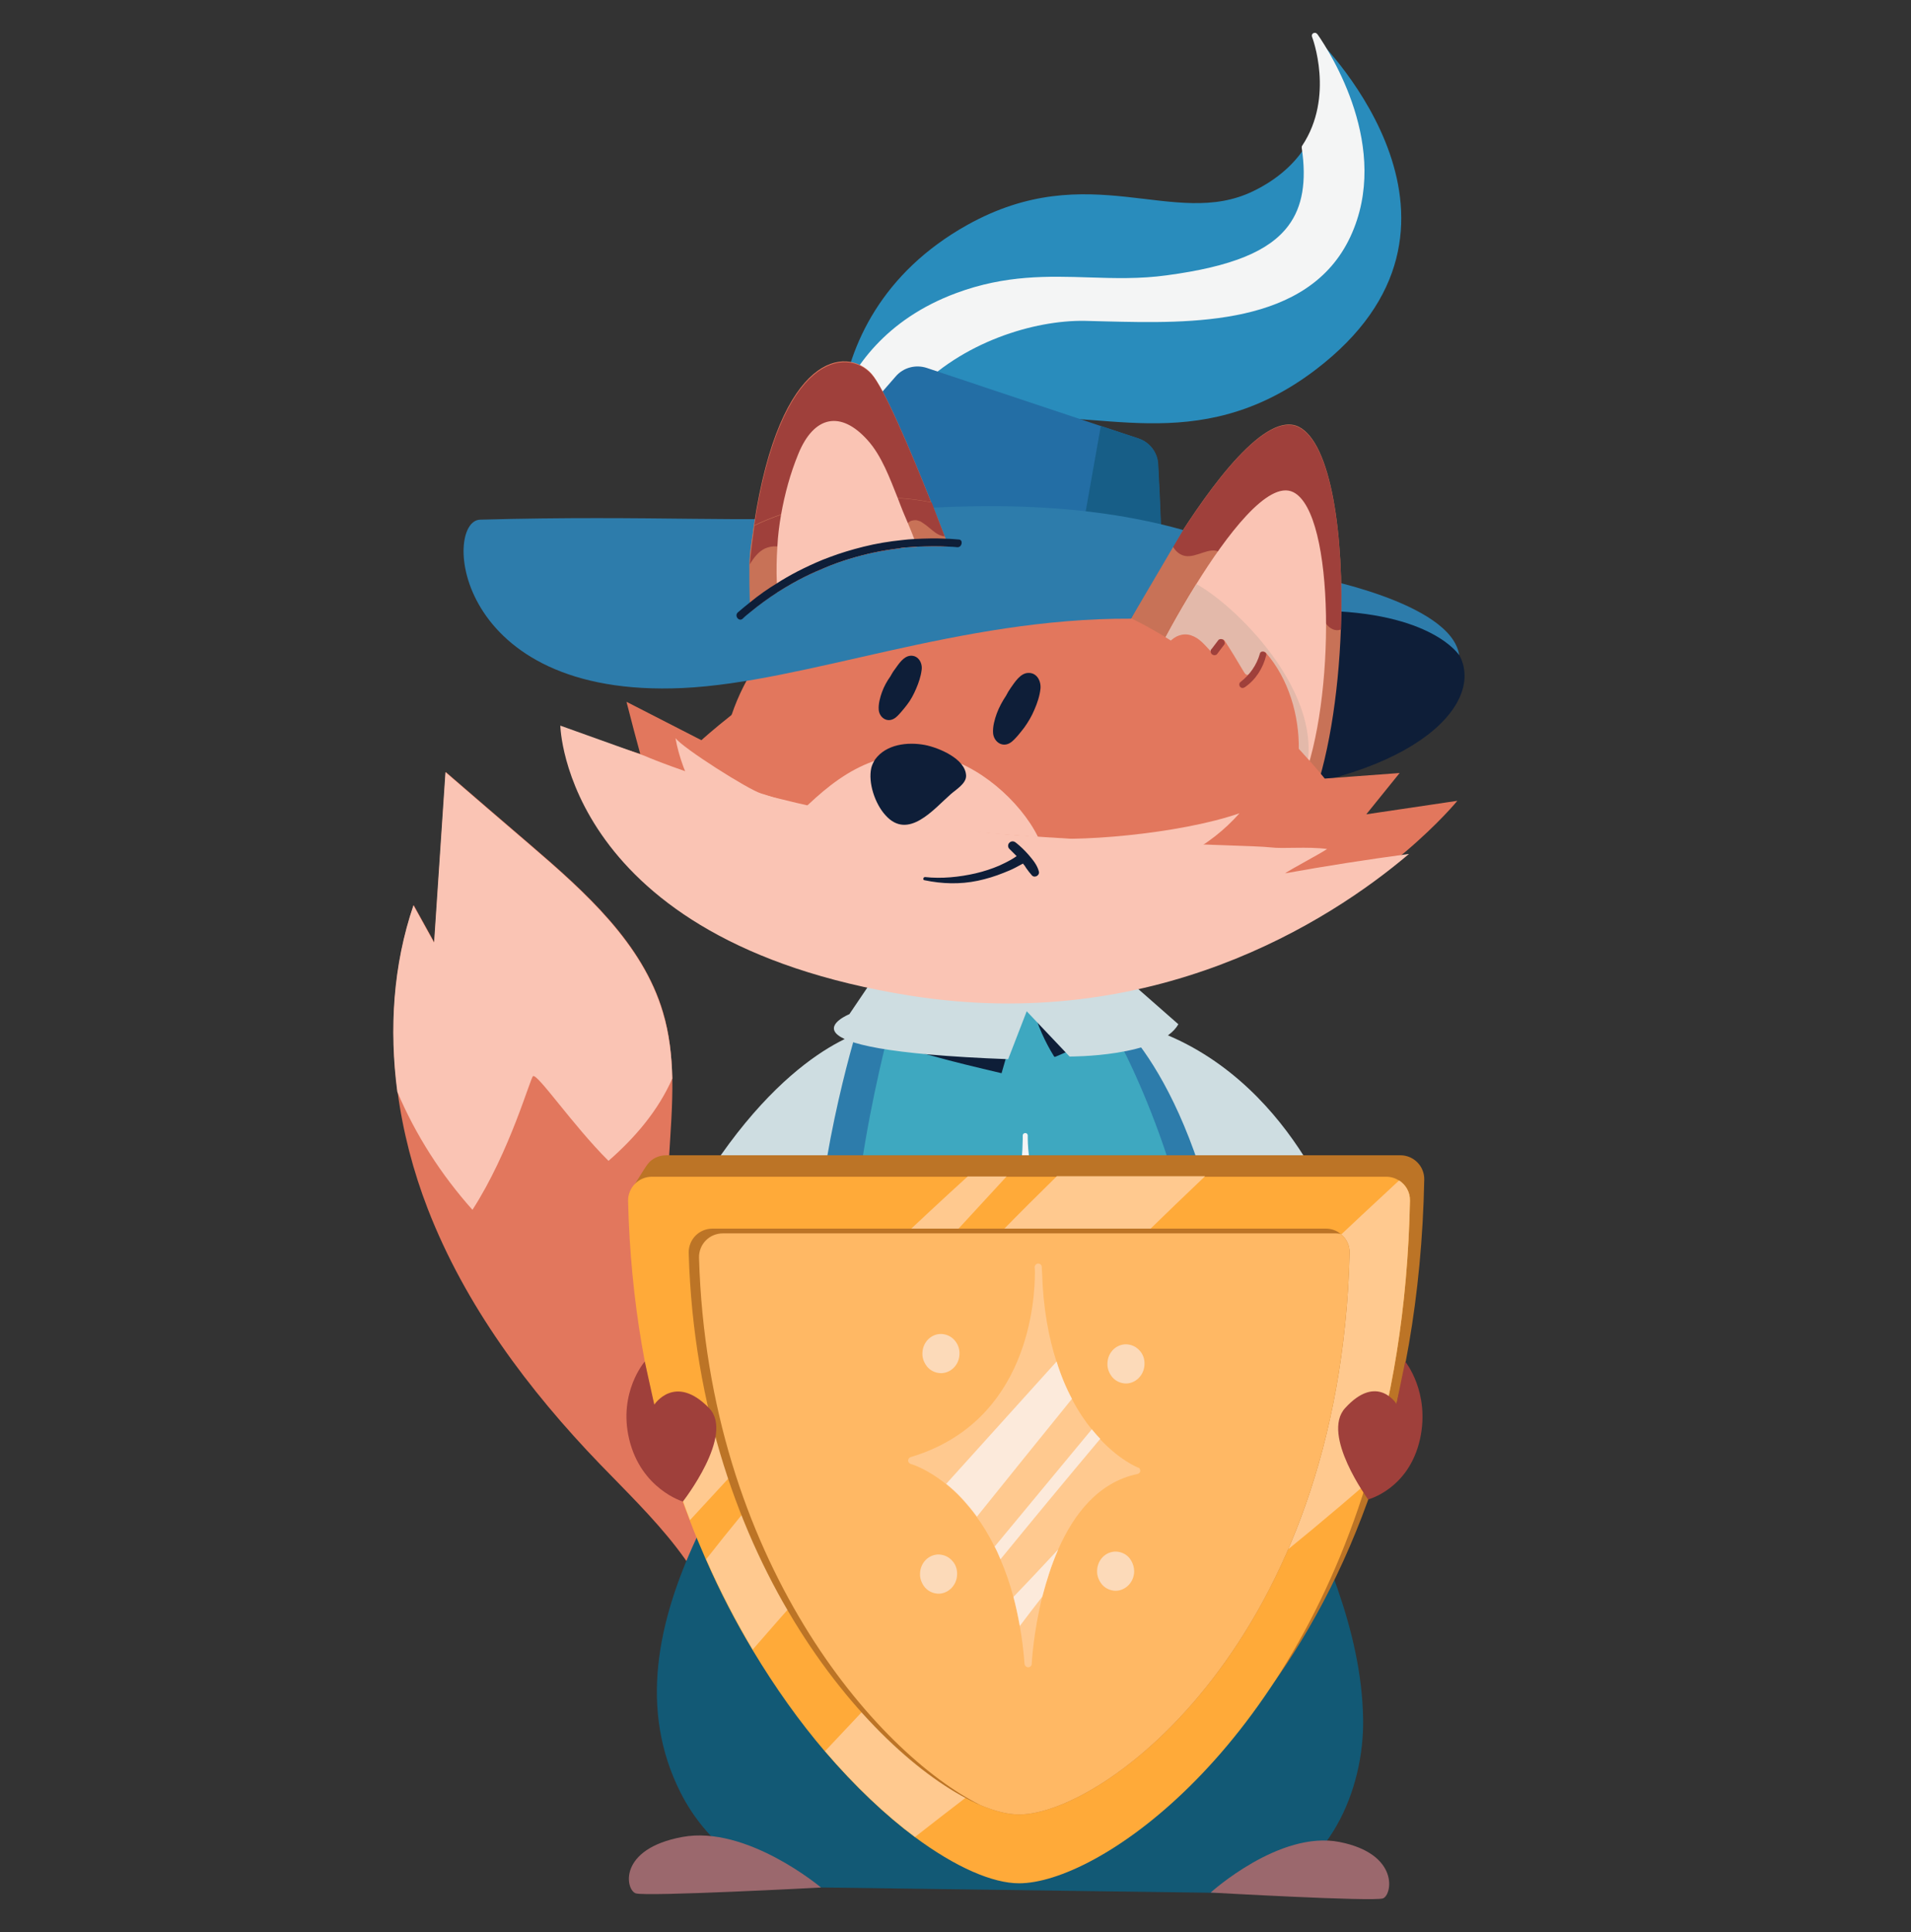
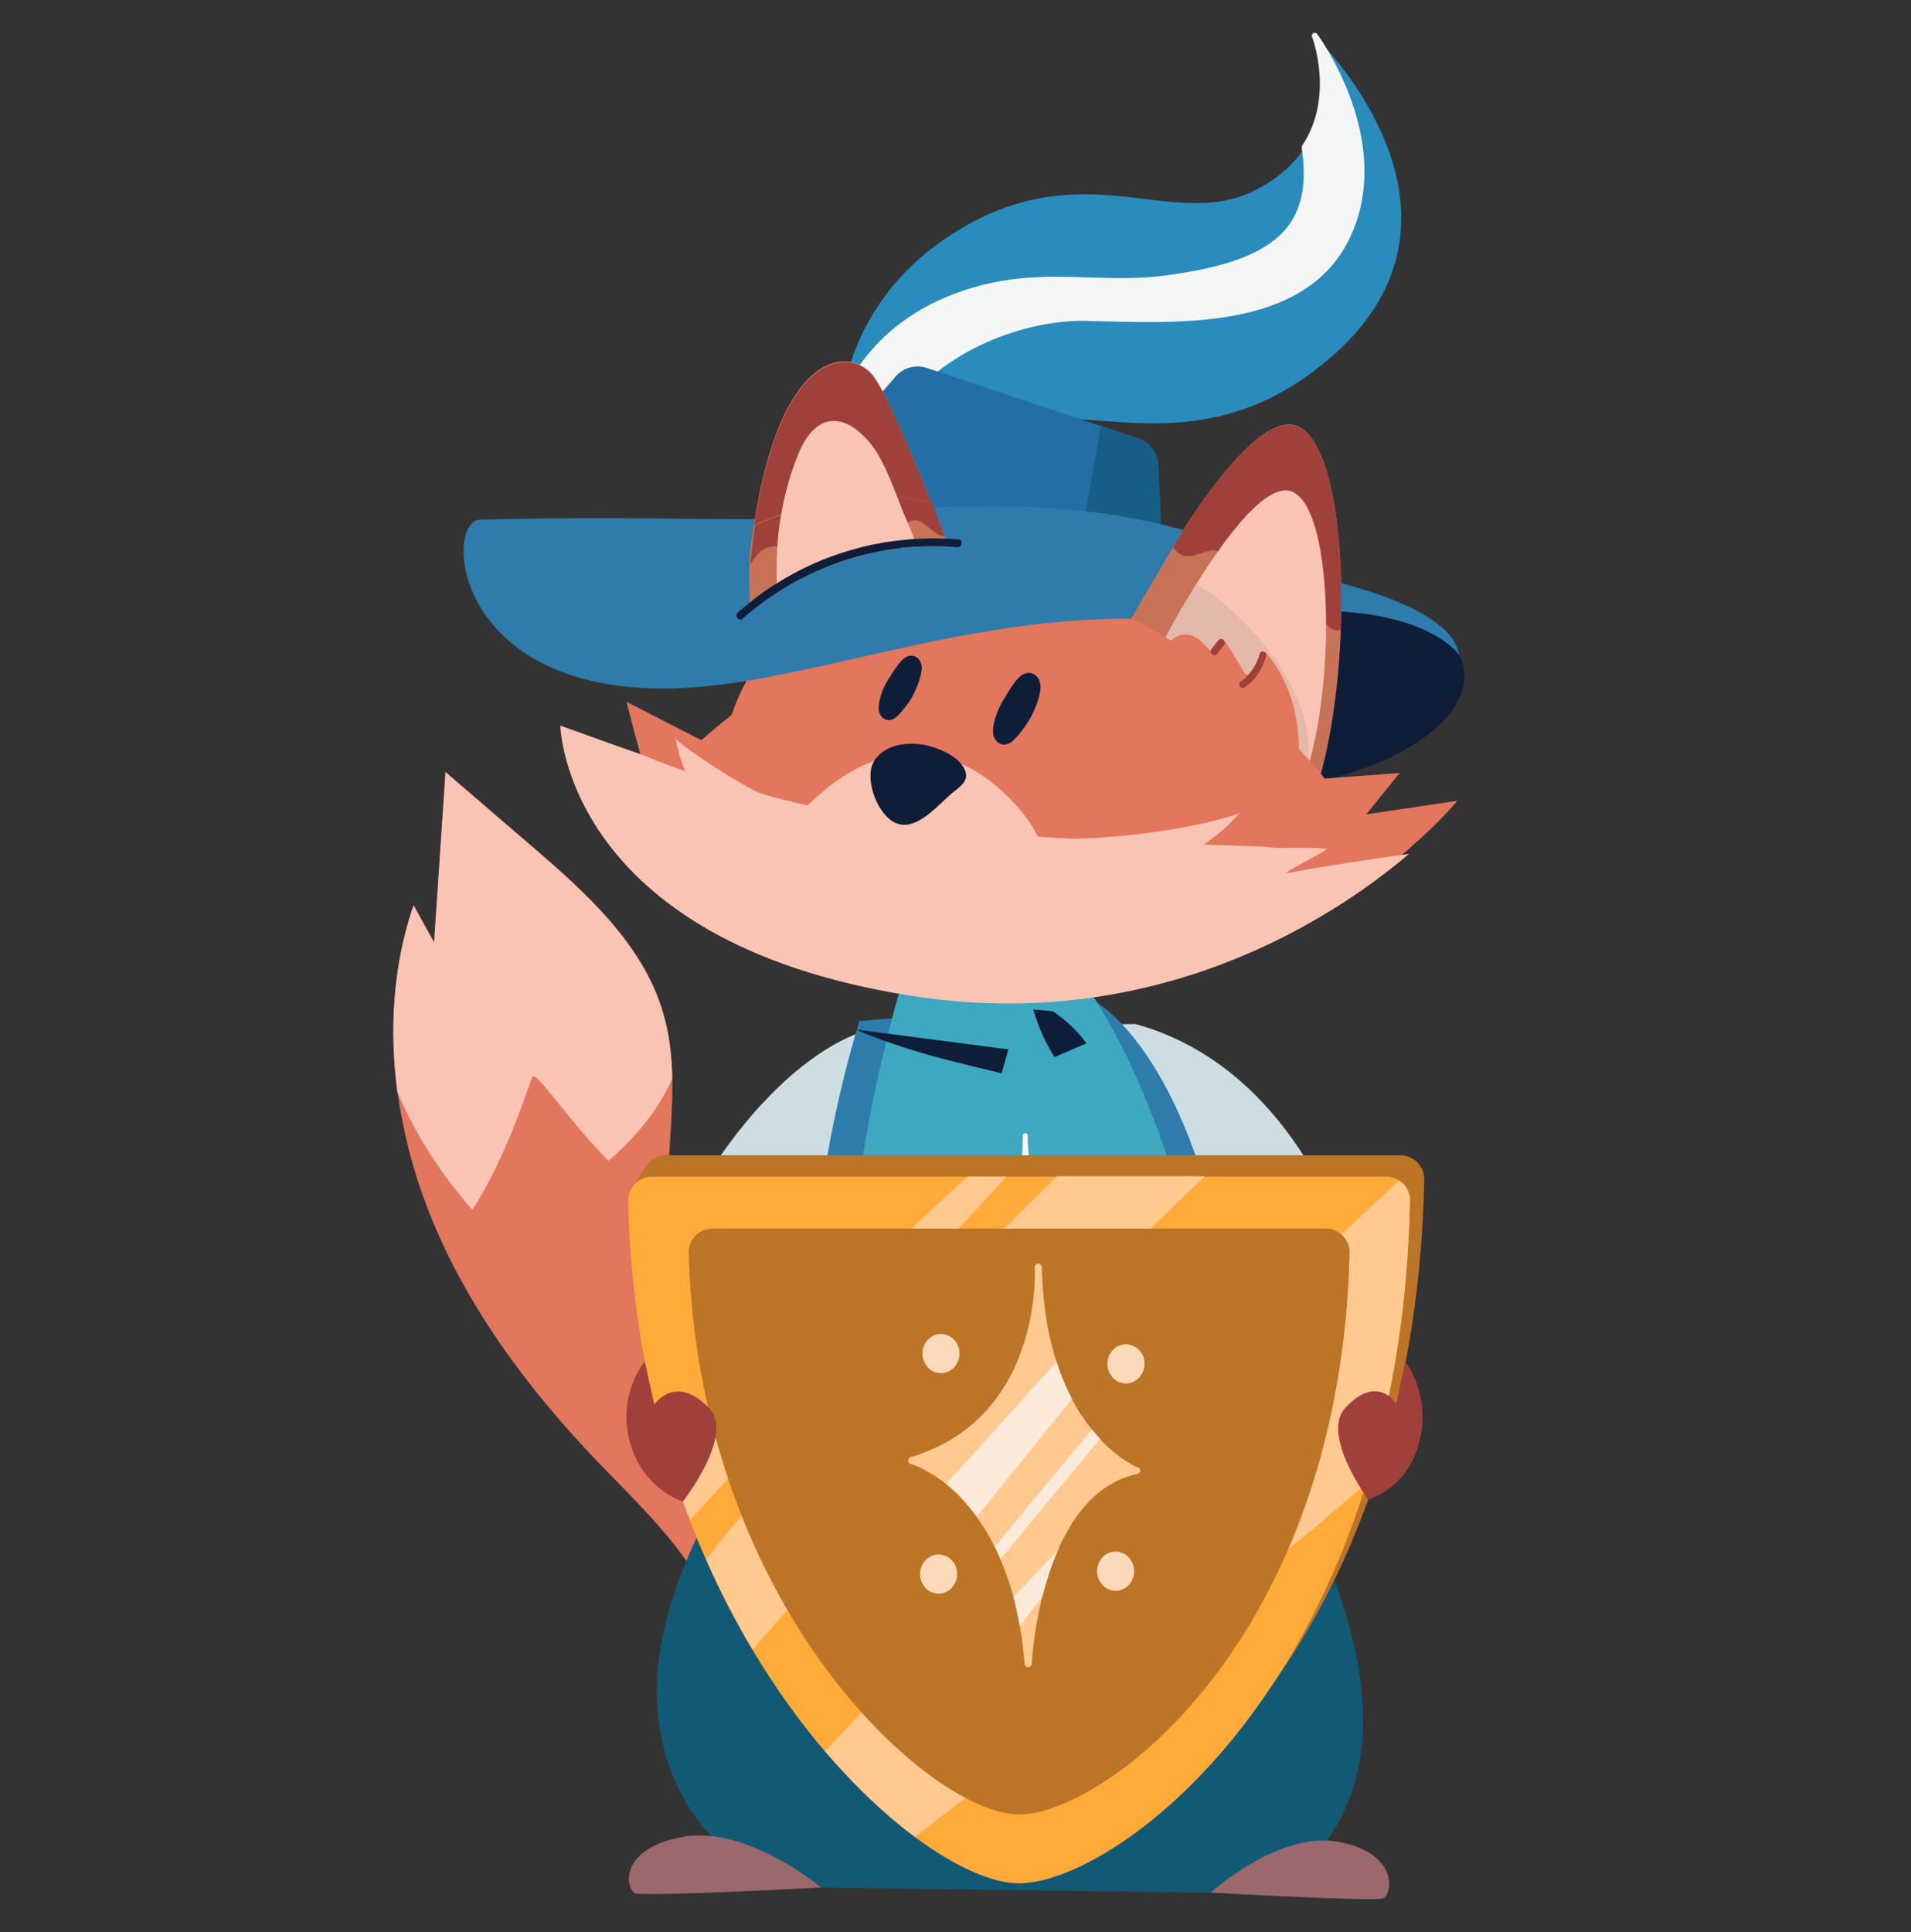
<svg xmlns="http://www.w3.org/2000/svg" version="1.1" id="Layer_1" x="0px" y="0px" viewBox="0 0 722 729.9" style="enable-background:new 0 0 722 729.9;" xml:space="preserve">
  <rect x="0" y="0" width="722" height="729.9" fill="#333333" stroke="none" />
  <style type="text/css">
	.st0{fill:#E2775D;}
	.st1{fill:#125975;}
	.st2{fill:#CEDDE1;}
	.st3{fill-rule:evenodd;clip-rule:evenodd;fill:#298CBC;}
	.st4{fill:#F4F5F5;}
	.st5{fill:#0E1E38;}
	.st6{fill:#2D7CAB;}
	.st7{fill:#236EA5;}
	.st8{fill:#175E87;}
	.st9{fill:#3EA8C0;}
	.st10{fill:#C87257;}
	.st11{fill:#9F403B;}
	.st12{fill:#FAC4B4;}
	.st13{fill:#E3B9AA;}
	.st14{fill:#BC7426;}
	.st15{fill:#FFAA39;}
	.st16{fill:#FFC98F;}
	.st17{fill:#FFB864;}
	.st18{fill:#FCDAB9;}
	.st19{fill:#FCEADB;}
	.st20{fill:#9B686D;}
</style>
  <g>
    <g>
      <path class="st0" d="M302,619.8l-29,1.4c-4.5-27.5-26.9-48-46.3-68.1c-27.1-28.1-51-60.1-65.1-96.5c-5.5-14.2-9.4-29.2-11.4-44.3    c-3.1-23.7-1.6-47.8,6.1-70.4c2.6,4.7,5.2,9.4,7.8,14.1c1.4-21.5,2.9-42.9,4.3-64.4c10.7,9.2,21.4,18.5,32.2,27.7    c20.6,17.7,42.2,37,49.9,63c2.4,8.1,3.3,16.5,3.5,24.9c0.2,10.3-0.7,20.8-1.3,31.2c-2.1,32.2-1.7,64.8,5.4,96.3    C265.2,566.4,279.4,596.8,302,619.8z" />
    </g>
    <g>
      <path class="st1" d="M469.3,470.7c1.8,3.6-1.1,15.3-0.9,19.8c0.4,7.1,1.5,14.1,3,21c3.3,14.6,8.9,28.5,14.8,42.1    c13.2,30.5,28.2,61.6,28.8,95.6c0.5,27.1-13.2,58.6-41.8,66L305,712.9c-20.6-2.6-38.6-17.3-47.9-35.8    c-15.9-31.5-8.4-64.8,5.7-95.4c12.9-28,36.8-57.6,40.6-88.7c0.5-4.4-2.2-16.2-0.5-19.5c0,0,34.8-68.7,88.9-58.4    C445.8,425.4,469.3,470.7,469.3,470.7z" />
    </g>
    <path class="st2" d="M328.9,388.9c0,0-32,5.4-66,62c0,0,8.8,21.4,35.7,27.1c0,0,0.5,39.2-17.1,64.4c0,0,57,23,112.9,16.6   c55.9-6.4,85.6-26.9,85.6-26.9s-9-34.5-10.4-54.6c0,0,20.7,2,35.9-14.9c0,0-19.9-60.3-76.6-75.8" />
    <path class="st3" d="M326.8,198.7c0.1,0.2,0.4,0.6,0.4,0.6s13.3-32.9,52.8-40.3c32.7-6.2,71.9,15,117-19.3   c71-54,3.8-122.1-0.1-125.9c-0.1-0.1-0.1-0.2-0.1-0.2s9,22.9-3.8,42.1c-4,6.1-10.2,12-19.5,16.5c-30,14.6-61.7-13.1-108.1,12.8   c-32,17.9-44.7,45.1-47.7,68.5c-0.9,7-0.9,13.6-0.3,19.6c0.2,2.6,0.7,5.1,1.3,7.4c0.2,0.8,0.4,1.5,0.6,2.3   C321.8,191.8,326.2,197.9,326.8,198.7" />
    <path class="st4" d="M361.3,110.7c18.6-6.9,34.7-6.4,50.3-5.9c9.4,0.3,19.1,0.6,29.2-0.8c24.6-3.3,38.8-9.1,46-18.8   c5.3-7.1,6.9-16.7,5-29.4c0-0.3,0-0.5,0.2-0.8c12.3-18.5,3.8-40.9,3.7-41.1c-0.2-0.5,0-1.2,0.6-1.4c0.5-0.2,1-0.1,1.3,0.3   c0.1,0.1,0.1,0.1,0.2,0.2c4.8,6.9,28,42.9,12.4,76.4c-15.8,33.9-60.2,32.8-92.6,32c-2.7-0.1-5.3-0.1-7.8-0.2   c-19.1-0.3-46.4,8-64.3,27.1c-13,13.9-18.8,30.9-17.2,50.7c0,0.5-0.2,0.9-0.7,1.1c-0.1,0.1-0.2,0.1-0.4,0.1c-0.3,0-0.6-0.1-0.9-0.4   c-0.2-0.2-0.4-0.5-0.5-0.7l-0.1-0.2c-4.2-6.2-6.4-12.1-7.6-16l-0.2-0.7c-0.2-0.5-0.3-1.1-0.4-1.6c-0.6-2.3-1.1-4.9-1.3-7.6   c-0.6-6.5-0.5-13.1,0.4-19.9c0-0.1,0-0.2,0.1-0.3C322.1,139.3,334.3,120.7,361.3,110.7" />
    <path class="st5" d="M500.8,223.4c0,0,25.9,6.1,41.1,14.9c24.2,13.9,10.4,44.8-45.4,57.4s-49.6-78-49.6-78L500.8,223.4z" />
    <path class="st6" d="M495.2,217.7c0,0,53.2,9.6,56.1,29.8c0,0-10.3-16.4-53-16.8L495.2,217.7z" />
    <g>
      <path class="st7" d="M300.5,185.7c0,0,30,15.3,80.4,23c10.3,1.6,18.8,2.7,25.8,3.6c27.3,3.5,31.9,2.6,31.9,2.6    c0.7-2.3-0.4-26.8-1.1-39.5c-0.2-4.5-3.2-8.4-7.5-9.8l-14.2-4.7L350.2,139c-4.2-1.4-8.9-0.2-11.8,3.2L300.5,185.7z" />
      <path class="st8" d="M415.9,160.9l-9.1,51.4c27.3,3.5,31.9,2.6,31.9,2.6c0.7-2.3-0.4-26.8-1.1-39.5c-0.2-4.5-3.2-8.4-7.5-9.8    L415.9,160.9z" />
    </g>
    <path class="st6" d="M324.7,385.7c0,0-15.6,49-16.6,93c-1.1,48.8,0.9,103.9,0.9,103.9s53.3,25.1,160-2.3c0,0,8.5-41.2-9.3-116.3   c-16.7-70.6-46.2-85.9-46.2-85.9" />
    <path class="st9" d="M341.2,369.7c0,0-17.9,58.7-19.1,106.6c-1,41.1-1.5,96.8-1.5,96.8s81.6,14.1,136.9-7.4c0,0,7.1-34.7-7.8-97.9   c-14.1-59.5-36.8-91.5-36.8-91.5" />
    <path class="st5" d="M390.4,381.3c1.7,6.2,4.4,12.2,7.8,17.7c0.1,0.1,0.1,0.2,0.2,0.2c0.1,0,0.2,0,0.3,0c3.9-1.7,7.8-3.4,11.8-5.1   c-3.5-4.7-7.8-8.8-12.7-12.1" />
    <path class="st5" d="M381,396.4c-0.9,3-1.7,6-2.6,9c-18.6-4.4-37.4-8.8-55-16.5" />
-     <path class="st2" d="M320.9,383.1c0,0-33.5,13.5,60,17l7-18.1l16.2,17.1c0,0,34.1,0.2,41.1-12.2l-18-15.8c0,0-40.9,9.9-96.3-2.8   L320.9,383.1z" />
    <path class="st5" d="M329.1,234.4c50,11.5,100,23,150.1,34.5c8.6-4.3,16.9-9.1,24.8-14.4c-2.3-8.2-9.9-14.4-17.4-19.1   C439.6,206.5,376.4,206.1,329.1,234.4" />
    <path class="st10" d="M425.8,236.4c0,0,52.7,108.5,69.1,68.3c6.8-16.6,10.8-42.1,11.7-67.1c1.3-35.7-3.7-70.3-15.9-76.4   c-12.4-6.1-33,21.6-47.6,45.1C433.1,222.4,425.8,236.4,425.8,236.4" />
    <path class="st11" d="M443.1,206.4c1,1.8,2.6,3.2,4.6,3.6c4.5,0.8,9.3-3.7,13.2-1.4c3.4,2,3,7.7,6.6,9.4c5.3-3.5,12.2-4.4,18.2-2.3   c6,2.1,10.9,7.1,12.8,13.1c0.7,2.1,1,4.3,2.1,6.2c1.1,1.9,3.2,3.4,5.3,3c0.2-0.1,0.5-0.1,0.7-0.2c1.3-35.7-3.7-70.3-15.9-76.4   C478.3,155.2,457.7,182.9,443.1,206.4" />
    <path class="st12" d="M491.9,295.9c-12.6,30.8-53-52.4-53-52.4s5.5-10.7,13.1-22.9c11.2-18,27.1-39.4,36.6-34.7   C504.6,193.8,504.5,265.1,491.9,295.9" />
    <path class="st13" d="M491.9,295.9c-12.6,30.8-53-52.4-53-52.4s5.5-10.7,13.1-22.9C468.7,229.9,504.1,266,491.9,295.9" />
    <path class="st0" d="M550.6,302.5c0,0-6.8,8.4-19.9,19.5c-30.4,25.8-94.8,66.5-186.2,52c-130.8-20.7-131.9-98.5-131.9-98.5   l29.3,9.3l-2.4-8.9l-2.8-10.8l28.3,14.5c0,0,68-62.2,125.6-57c57.6,5.2,109.9,71.5,109.9,71.5l28.3-2.1l-12.6,15.6L550.6,302.5z" />
    <path class="st12" d="M532.3,322.6c-30.4,25.8-97,68-188.4,53.5c-130.8-20.7-132.2-102-132.2-102l31.8,11.4   c0,0,37.6,16.6,98.3,25.5c52.2,7.6,127.8,7.9,138.3,9.1c4.8,0.6,13.7-0.4,21.3,0.6c-2.6,1.8-13.3,7.4-15.9,9.2   c15.5-2.8,31-5.2,46.6-7.3C532.1,322.6,532.2,322.6,532.3,322.6" />
    <path class="st0" d="M489,283.1c0.2-12.8-4-25.6-11.8-35.7c-0.9,2.5-2.1,4.8-3.6,6.9c-0.6,0.9-1.5,1.9-2.6,1.8   c-1.2-0.1-2-1.2-2.6-2.2c-2.2-3.8-4.5-7.7-6.7-11.5c-1.6,1.5-0.5,4.9-2.5,5.6c-1.2,0.4-2.4-0.7-3.3-1.7c-2.5-3-5.9-6.1-9.7-5.2   c-2.3,0.5-4,2.5-4.9,4.7c-0.9,2.2-1,4.6-1.1,6.9" />
    <path class="st0" d="M487.6,283.1c0.1-6.3-0.9-12.5-2.9-18.5c-2-6-5-11.4-8.6-16.6h2.2c-1.2,2.8-4.3,11.6-8.8,9   c-2.1-1.2-3.2-4.1-4.3-6.1c-1.5-2.6-2.9-5.3-4.3-8l1.6,0.2c-0.8,0.8-0.6,2.3-0.8,3.3c-0.2,1-0.6,2-1.5,2.6c-2.9,1.7-5.1-2-6.8-3.7   c-2.2-2.1-5.6-4.3-8.4-2c-2.7,2.2-2.8,6.3-3.2,9.4c-0.2,1.8-2.8,1.9-2.8,0c0-3.6,0.4-7.3,2.8-10.1c2-2.4,5.2-3.6,8.2-2.6   c3.3,1.1,5.2,3.7,7.5,6.1c0.5,0.5,1.2,1.2,1.8,0.6c0.3-0.4,0.4-1.2,0.4-1.7c0.2-1.2,0.5-2.3,1.4-3.2c0.5-0.5,1.2-0.3,1.6,0.2   c2.4,3.7,4.7,7.5,7,11.4c0.4,0.6,0.9,1.8,1.9,1.5c0.8-0.2,1.3-1.3,1.7-1.9c1.2-1.8,2.3-3.8,2.9-5.8c0.2-0.9,1.5-1.3,2.1-0.6   c8.6,9.9,12.6,23.7,12.4,36.6C490.5,285,487.6,285,487.6,283.1" />
    <path class="st0" d="M276,275.9c4-14.5,11.9-27.9,22.6-38.4c-0.1,3.8-0.2,7.5-0.2,11.3c6.1-6.5,12.2-13,18.4-19.5   c0.8,3.3-1,6.6-2.7,9.5c5.1-3.1,10.4-5.8,16-8c-2.6,5.9-5.3,11.8-8.2,17.5" />
    <path class="st0" d="M274.8,275.5c1.9-7.4,4.9-14.5,8.8-21.1c1.9-3.3,4.1-6.4,6.5-9.4c2.4-3,5.1-5.7,7.8-8.5c0.7-0.8,2-0.2,2.1,0.8   c0,3.8-0.1,7.5-0.1,11.3c-0.8-0.3-1.5-0.6-2.3-1c6-6.6,12.1-13.1,18.3-19.6c0.7-0.8,2.2-0.4,2.4,0.6c0.8,3.8-0.9,7.4-2.9,10.6   c-0.6-0.6-1.3-1.3-1.9-1.9c5.3-3.1,10.6-5.9,16.3-8.2c1.3-0.6,2.1,1.1,1.7,2.1c-2.5,5.9-5.2,11.8-8.3,17.5   c-0.9,1.6-3.2,0.2-2.4-1.4c2.8-5.8,5.6-11.6,8.2-17.6c0.6,0.7,1.1,1.4,1.7,2.1c-5.4,2.2-10.7,4.8-15.6,7.9   c-1.2,0.8-2.6-0.7-1.9-1.9c1.4-2.5,3.2-5.4,2.5-8.4c0.8,0.2,1.6,0.4,2.4,0.6c-6.1,6.5-12.2,13-18.4,19.4c-0.8,0.8-2.3,0.2-2.3-1   c0.1-3.8,0.2-7.5,0.4-11.3c0.7,0.3,1.4,0.6,2.1,0.8c-2.7,2.5-5.1,5.5-7.3,8.4c-2.2,2.9-4.3,6-6.1,9.2c-3.8,6.4-6.7,13.2-8.8,20.3   C276.8,277.8,274.3,277.1,274.8,275.5" />
    <path class="st12" d="M389.7,316.1c15.2,2.4,55.9-1,78.6-8.9c-11.3,12.8-27.4,21.3-44.4,23.3" />
    <path class="st12" d="M326.4,313.8c-14.9-5.2-23.2-9.3-38.9-14.1c-4.7-1.4-29.4-17-32.3-20.9c2.3,13.1,11.5,34.5,30,41.7" />
    <path class="st12" d="M300.2,309c13.8-13.9,29.5-27.5,54-23.3c15,2.6,31.4,17,38,30.5" />
    <path class="st5" d="M333.2,261.5c0.8-2.2,1.9-4.2,3.2-6c0.5-0.9,1-1.8,1.7-2.7c1.4-1.9,3.2-4.9,5.9-5.1c3-0.2,4.6,2.8,4.2,5.4   c-0.3,2.4-1.1,4.8-2.1,7.1c-0.9,2.1-2,4.2-3.4,6c-0.7,0.9-1.4,1.8-2.2,2.7c-0.8,0.9-1.7,2-2.8,2.6c-2.7,1.5-5.4-0.5-5.7-3.3   C331.8,266,332.5,263.5,333.2,261.5" />
    <path class="st5" d="M376.6,269.5c0.9-2.4,2.1-4.6,3.5-6.7c0.5-1,1.1-2,1.8-3c1.5-2.1,3.6-5.5,6.5-5.6c3.3-0.2,5,3,4.7,6   c-0.3,2.7-1.2,5.4-2.3,7.9c-1,2.4-2.3,4.6-3.8,6.7c-0.8,1-1.6,2.1-2.4,3c-0.9,1-1.9,2.2-3.1,2.9c-3,1.7-6-0.6-6.3-3.7   C375,274.5,375.8,271.7,376.6,269.5" />
-     <path class="st5" d="M349.5,331.3c6.3,0.7,13,0,19.1-1.4c3-0.7,6.1-1.7,8.9-2.9c1.5-0.7,3-1.4,4.4-2.2c0.7-0.4,1.5-0.9,2.2-1.4   c-0.9-0.9-1.8-1.8-2.7-2.7c-0.7-0.6-0.7-1.8,0-2.4c0.7-0.7,1.7-0.6,2.4,0c1.8,1.4,3.4,3,4.9,4.7c1.6,1.9,3.2,3.8,3.8,6.2   c0.4,1.4-1.5,2.6-2.6,1.5c-0.8-0.9-1.5-1.8-2.2-2.8c-0.3-0.5-0.6-1-1-1.4c-0.1-0.1-0.1-0.2-0.2-0.3c-0.9,0.5-1.8,1-2.6,1.4   c-1.5,0.8-3.1,1.5-4.7,2.1c-3.2,1.3-6.5,2.3-9.8,3c-6.7,1.4-13.4,1.2-20.1-0.2C348.6,332.5,348.7,331.3,349.5,331.3" />
    <path class="st5" d="M330.6,286.9c4.2-5.8,12.3-6.7,18.8-5.5c5.2,1,15.4,5.2,15.6,11.6c0.1,3-3.9,5.3-5.8,7   c-6.4,5.6-16.1,17.6-24.7,7.9c-3.9-4.3-6.6-12.2-5.3-17.9C329.5,288.9,330,287.9,330.6,286.9" />
    <path class="st11" d="M478.4,247.5c-1.2,4.9-4,9.3-8.1,12.1c-0.6,0.4-1.3,0.4-1.8-0.2c-0.4-0.5-0.4-1.4,0.2-1.8   c3.5-2.7,6.1-6.4,7.3-10.7C476.3,245.5,478.7,246.1,478.4,247.5" />
    <path class="st11" d="M462.3,243.8l-2.5,3.3c-0.2,0.3-0.7,0.4-1,0.4c-0.3,0-0.7-0.2-1-0.4c-0.2-0.3-0.4-0.6-0.4-1   c0-0.1,0-0.3,0-0.4c0.1-0.2,0.2-0.5,0.4-0.6c0.8-1.1,1.7-2.2,2.5-3.3c0.2-0.3,0.7-0.4,1-0.4c0.3,0,0.8,0.2,1,0.4   c0.2,0.3,0.4,0.7,0.4,1c0,0.1,0,0.3,0,0.4C462.6,243.4,462.5,243.6,462.3,243.8" />
    <path class="st11" d="M300,237.3c-0.4,4.3,0.1,8.6,0.8,12.8c0.1,0.5-0.3,1.1-0.8,1.2c-0.6,0.1-1-0.3-1.2-0.8   c-1.3-4.3-1.4-8.9-1-13.4C297.9,235.6,300.2,235.8,300,237.3" />
    <path class="st11" d="M347.6,230.5c-7.7,2.5-15,6.2-21.7,10.8c-1.3,0.9-2.5-1.2-1.3-2.1c6.7-4.9,14.3-8.5,22.3-11   C348.4,227.7,349.1,230,347.6,230.5" />
    <g>
      <path class="st4" d="M362.2,481.9c0.2-0.1,23.6-10,24.2-51.6c0-0.9,0-1.4,0-1.4c0-0.5,0.4-0.9,1-0.9c0.5,0,0.9,0.4,0.9,0.9    c0,0.5,0,0.9,0,1.4c0.1,7,2.2,39,33.4,47.7c0.4,0.1,0.7,0.5,0.7,0.9c0,0.4-0.3,0.8-0.7,0.9c-0.1,0-6.6,2-13.3,9.5    c-6.3,6.9-14,20.1-15.5,43.4c0,0.5-0.4,0.9-0.9,0.9c0,0-0.1,0-0.1,0c-0.5,0-0.8-0.4-0.9-0.9c0-0.4-3-44.3-28.6-49.2    c-0.4-0.1-0.7-0.4-0.7-0.8C361.6,482.4,361.8,482,362.2,481.9" />
      <path class="st4" d="M362.5,448.6c0.9-0.9,2.1-1.4,3.4-1.4c2.7,0,4.9,2.3,4.9,5.1c0,1.4-0.5,2.7-1.5,3.7c-0.9,0.9-2.1,1.4-3.4,1.4    c-0.1,0-0.2,0-0.4,0c-2.5-0.2-4.5-2.4-4.5-5.1C361,450.8,361.5,449.5,362.5,448.6" />
      <path class="st4" d="M411,447.2c0.9-0.9,2.1-1.4,3.4-1.4c2.7,0,4.9,2.3,4.9,5.1c0,1.4-0.5,2.7-1.5,3.7c-0.9,0.9-2.1,1.4-3.4,1.4    c-0.1,0-0.2,0-0.4,0c-2.5-0.2-4.5-2.4-4.5-5.1C409.5,449.5,410,448.2,411,447.2" />
      <path class="st4" d="M363.8,504.3c0.9-0.9,2.1-1.4,3.4-1.4c2.7,0,4.9,2.3,4.9,5.1c0,1.4-0.5,2.7-1.5,3.7c-0.9,0.9-2.1,1.4-3.4,1.4    c-0.1,0-0.2,0-0.4,0c-2.5-0.2-4.5-2.4-4.5-5.1C362.3,506.6,362.8,505.3,363.8,504.3" />
-       <path class="st4" d="M410.9,502.4c0.9-0.9,2.1-1.4,3.4-1.4c2.7,0,4.9,2.3,4.9,5.1c0,1.4-0.5,2.7-1.5,3.7c-0.9,0.9-2.1,1.4-3.4,1.4    c-0.1,0-0.3,0-0.4,0c-2.5-0.2-4.5-2.4-4.5-5.1C409.4,504.7,409.9,503.4,410.9,502.4" />
    </g>
    <path class="st6" d="M427.3,233.7c-65-0.3-122.6,24-169.4,26.2c-87,4-90.6-63.2-76.5-63.6c64.6-1.8,105.6,1.4,132.5-1.4   c38.2-4,87.2-7.6,133.1,5.3L427.3,233.7z" />
    <g>
      <g>
        <path class="st0" d="M358.4,206.5c-4-0.3-8-0.2-11.9,0c-1.5,0.1-3,0.2-4.4,0.3c-0.8,0.1-1.6,0.1-2.3,0.3c0,0,0,0,0,0     c-3.3,0.4-6.5,0.9-9.7,1.6c-6.4,1.4-12.8,3.3-18.9,5.9c-2.2,0.9-4.5,1.9-6.7,3c-3.7,1.8-7.3,3.9-10.8,6.1     c-3.6,2.3-7,4.8-10.3,7.5c-0.1-1.2-0.1-2.5-0.1-3.8c-0.1-4.5-0.1-9.3-0.1-14.4c0-3.6,0.6-7.4,1.2-11.3c0.1-0.5,0.1-1,0.2-1.6     c0.1-0.5,0.1-1.1,0.2-1.6l0,0c9.9-65.7,35.3-67.6,44.4-57.4c4.6,5.1,14.2,27.5,22.6,48.6c1.8,4.4,3.5,8.8,5.1,12.9     c0.1,0.3,0.2,0.6,0.3,0.8C357.6,204.5,358,205.5,358.4,206.5z" />
        <path class="st11" d="M356.9,202.6c-2.6-0.1-4.8-2.5-7-4.2c-0.4-0.3-0.9-0.6-1.3-0.9c-0.4-0.3-0.9-0.6-1.3-0.7     c-0.6-0.2-1.2-0.4-1.7-0.3c-0.4,0-0.8,0.1-1.2,0.3c-0.3,0.1-0.6,0.3-0.8,0.4l0,0c-0.2,0.1-0.4,0.3-0.6,0.5     c-0.2,0.2-0.4,0.4-0.5,0.6c-0.4,0.5-0.7,1.2-0.9,1.9c0,0.2-0.1,0.5-0.2,0.8c-0.3,1-0.4,2.1-0.6,3.1c-0.2,1-0.5,2-0.8,2.9     c0,0.1-0.1,0.1-0.1,0.1c0,0-0.1,0.1-0.1,0.1c-3.3,0.4-6.5,0.9-9.7,1.6c-1.3-0.7-2.6-1.5-3.9-2.2c-1.2-0.6-2.5-1.1-3.9-1.2     c-3.3-0.3-6.4,1.6-8.4,4.2c-0.3,0.4-0.5,0.7-0.8,1c-0.8,1.3-1.4,2.6-2,4.1c-2.2,0.9-4.5,1.9-6.7,3c-0.1-0.4-0.3-0.8-0.4-1.1     c-0.1-0.6-0.3-1.1-0.6-1.7c0-0.2-0.1-0.4-0.2-0.7c-0.3-0.8-0.7-1.6-1.2-2.2c-0.9-1.4-2-2.7-3.5-3.6c-0.5-0.3-1-0.6-1.6-0.8     c-0.3-0.2-0.6-0.3-0.9-0.4c-0.1,0-0.1-0.1-0.2-0.1c-0.3-0.1-0.6-0.2-0.9-0.3c-0.1,0-0.3,0-0.4-0.1c-0.1,0-0.2-0.1-0.4-0.1l0,0     c-0.1,0-0.3,0-0.5,0c0,0-0.1,0-0.1,0l-0.2,0c-1.5-0.1-3.1,0.2-4.4,0.8c-2.5,1.2-4.2,3.5-5.7,5.9c0.4-4.5,1-9.2,1.7-14.3l0-0.2     c9.9-65.7,35.3-67.6,44.4-57.4c4.6,5.1,14.2,27.5,22.6,48.6C353.6,194.1,355.3,198.5,356.9,202.6z" />
        <path class="st10" d="M358.4,206.5c-4-0.3-8-0.2-11.9,0c-1.5,0.1-3,0.2-4.4,0.3c-0.8,0.1-1.6,0.1-2.3,0.3c0,0,0,0,0,0     c-3.3,0.4-6.5,0.9-9.7,1.6c-6.4,1.4-12.8,3.3-18.9,5.9c-2.2,0.9-4.5,1.9-6.7,3c-3.7,1.8-7.3,3.9-10.8,6.1     c-3.6,2.3-7,4.8-10.3,7.5c-0.1-1.2-0.1-2.5-0.1-3.8c-0.1-4.5-0.1-9.3-0.1-14.4c0-3.6,0.6-7.4,1.2-11.3c0.1-0.5,0.1-1,0.2-1.6     c0.1-0.5,0.2-0.9,0.2-1.4l0-0.2c3.3-1.6,6.8-3,10.2-4.2c0.2-0.1,0.5-0.2,0.7-0.2c13.8-4.8,28.6-6.9,43.3-6l0.1,0     c4.3,0.2,8.5,0.8,12.7,1.6c1.8,4.4,3.5,8.8,5.1,12.9c0.1,0.3,0.2,0.6,0.3,0.8C357.6,204.5,358,205.5,358.4,206.5z" />
-         <path class="st11" d="M356.9,202.6c-2.6-0.1-4.8-2.5-7-4.2c-0.4-0.3-0.9-0.6-1.3-0.9c-0.4-0.3-0.9-0.6-1.3-0.7     c-0.6-0.2-1.2-0.4-1.7-0.3c-0.4,0-0.8,0.1-1.2,0.2c-0.3,0.1-0.6,0.2-0.8,0.4l0,0c-0.2,0.1-0.4,0.3-0.6,0.5c0,0,0,0,0,0     c-0.2,0.2-0.4,0.4-0.5,0.6c-0.4,0.5-0.7,1.2-0.9,1.9c0,0.2-0.1,0.5-0.2,0.8c-0.3,1-0.4,2.1-0.6,3.1c-0.2,1-0.5,2-0.8,2.9     c0,0.1-0.1,0.1-0.1,0.1s0,0.1,0,0.1c0,0,0,0,0,0c-3.3,0.4-6.5,0.9-9.7,1.6c-1.3-0.7-2.6-1.5-3.9-2.2c-1.2-0.6-2.5-1.1-3.9-1.2     c-3.3-0.3-6.4,1.6-8.4,4.2c-0.3,0.4-0.5,0.7-0.8,1c-0.8,1.3-1.4,2.6-2,4.1c-2.2,0.9-4.5,1.9-6.7,3c-0.1-0.4-0.3-0.8-0.4-1.1     c-0.1-0.6-0.3-1.1-0.6-1.7c0-0.2-0.1-0.4-0.2-0.7c-0.3-0.8-0.7-1.6-1.2-2.2c-0.9-1.4-2-2.7-3.5-3.6c-0.5-0.3-1-0.6-1.6-0.8     c-0.3-0.2-0.6-0.3-0.9-0.4c-0.1,0-0.1-0.1-0.2-0.1c-0.3-0.1-0.6-0.2-0.9-0.3c-0.1,0-0.3,0-0.4-0.1c-0.1,0-0.2-0.1-0.4-0.1l0,0     c-0.2,0-0.3,0-0.4-0.1l-0.2,0l-0.2,0c-1.5-0.1-3.1,0.2-4.4,0.8c-2.5,1.2-4.2,3.5-5.7,5.9c0.4-4.5,1-9.2,1.7-14.3l0-0.2     c3.3-1.6,6.8-3,10.2-4.2c0.2-0.1,0.5-0.2,0.7-0.2c13.8-4.8,28.6-6.9,43.3-6l0.1,0c4.3,0.2,8.5,0.8,12.7,1.6     C353.6,194.1,355.3,198.5,356.9,202.6z" />
+         <path class="st11" d="M356.9,202.6c-2.6-0.1-4.8-2.5-7-4.2c-0.4-0.3-0.9-0.6-1.3-0.9c-0.4-0.3-0.9-0.6-1.3-0.7     c-0.6-0.2-1.2-0.4-1.7-0.3c-0.4,0-0.8,0.1-1.2,0.2c-0.3,0.1-0.6,0.2-0.8,0.4l0,0c-0.2,0.1-0.4,0.3-0.6,0.5c0,0,0,0,0,0     c-0.2,0.2-0.4,0.4-0.5,0.6c-0.4,0.5-0.7,1.2-0.9,1.9c0,0.2-0.1,0.5-0.2,0.8c-0.3,1-0.4,2.1-0.6,3.1c-0.2,1-0.5,2-0.8,2.9     c0,0.1-0.1,0.1-0.1,0.1s0,0.1,0,0.1c0,0,0,0,0,0c-3.3,0.4-6.5,0.9-9.7,1.6c-1.3-0.7-2.6-1.5-3.9-2.2c-1.2-0.6-2.5-1.1-3.9-1.2     c-3.3-0.3-6.4,1.6-8.4,4.2c-0.3,0.4-0.5,0.7-0.8,1c-0.8,1.3-1.4,2.6-2,4.1c-2.2,0.9-4.5,1.9-6.7,3c-0.1-0.4-0.3-0.8-0.4-1.1     c-0.1-0.6-0.3-1.1-0.6-1.7c0-0.2-0.1-0.4-0.2-0.7c-0.3-0.8-0.7-1.6-1.2-2.2c-0.9-1.4-2-2.7-3.5-3.6c-0.5-0.3-1-0.6-1.6-0.8     c-0.3-0.2-0.6-0.3-0.9-0.4c-0.1,0-0.1-0.1-0.2-0.1c-0.3-0.1-0.6-0.2-0.9-0.3c-0.1,0-0.3,0-0.4-0.1c-0.1,0-0.2-0.1-0.4-0.1l0,0     c-0.2,0-0.3,0-0.4-0.1l-0.2,0c-1.5-0.1-3.1,0.2-4.4,0.8c-2.5,1.2-4.2,3.5-5.7,5.9c0.4-4.5,1-9.2,1.7-14.3l0-0.2     c3.3-1.6,6.8-3,10.2-4.2c0.2-0.1,0.5-0.2,0.7-0.2c13.8-4.8,28.6-6.9,43.3-6l0.1,0c4.3,0.2,8.5,0.8,12.7,1.6     C353.6,194.1,355.3,198.5,356.9,202.6z" />
        <path class="st12" d="M346.5,206.5c-1.5,0.1-3,0.2-4.4,0.3c-0.8,0.1-1.6,0.1-2.3,0.3c0,0,0,0,0,0c-3.3,0.4-6.5,0.9-9.7,1.6     c-6.4,1.4-12.8,3.3-18.9,5.9c-2.2,0.9-4.5,1.9-6.7,3c-3.7,1.8-7.3,3.9-10.8,6.1c-0.1-1.1-0.2-2.3-0.2-3.5     c-0.2-4.6-0.1-9.2,0.2-13.8l0,0c0.2-4,0.7-8,1.4-12c1.4-7.9,3.5-15.6,6.5-22.9c5.9-14.5,16.1-16.6,26.3-5.1     c5.2,5.8,8.3,14.3,11.3,21.8c0.6,1.7,1.3,3.3,1.9,4.9c0.6,1.5,1.3,3,1.9,4.5c0,0,0,0,0,0c0.8,2,1.7,4,2.4,6     C345.8,204.5,346.1,205.5,346.5,206.5z" />
      </g>
      <path class="st5" d="M361.6,206.7c-1-0.1-2.1-0.2-3.1-0.2c-4-0.3-8-0.2-11.9,0c-1.5,0.1-3,0.2-4.4,0.3c-0.8,0.1-1.6,0.1-2.3,0.3    c0,0,0,0,0,0c-3.3,0.4-6.5,0.9-9.7,1.6c-6.4,1.4-12.8,3.3-18.9,5.9c-2.2,0.9-4.5,1.9-6.7,3c-3.7,1.8-7.3,3.9-10.8,6.1    c-3.6,2.3-7,4.8-10.3,7.5c-1,0.8-2,1.6-2.9,2.5c-1.4,1.3-3.3-1.1-1.8-2.4c1.5-1.3,3.1-2.6,4.6-3.8c3.3-2.7,6.7-5.1,10.2-7.2    c0.5-0.3,0.9-0.6,1.4-0.9c2.8-1.7,5.7-3.3,8.6-4.7c3.1-1.5,6.4-3,9.7-4.2c4.2-1.6,8.6-2.9,13-4c4.8-1.2,9.7-2,14.6-2.5    c1.5-0.2,3.1-0.3,4.7-0.4c4-0.2,7.9-0.3,11.9-0.1c1.6,0,3.2,0.2,4.8,0.3C364,203.9,363.5,206.9,361.6,206.7z" />
    </g>
    <g>
      <path class="st14" d="M529.1,436.4c5,0,9.1,4.1,9,9.2c-3.5,177.7-109.6,257.8-147.7,257.8c-39.2,0-148.8-89.1-152.6-252.7    c0,0,5.7-9.5,7-11.1c1.6-2,4.1-3.2,6.9-3.2H529.1z" />
      <path class="st15" d="M532.7,453.6c-0.8,40.7-7,76.2-16.5,106.8c-32,103.3-101.8,151-131.2,151c-9.9,0-23.9-6-39.4-17.5    c-10.9-8.1-22.5-19-34-32.4c-9.4-11-18.6-23.8-27.3-38.3c-6.3-10.5-12.2-21.8-17.6-34.1c-2.1-4.8-4.2-9.8-6.1-14.8    c-2.3-5.9-4.4-12-6.4-18.2c-9.7-30.2-16-64.4-16.9-102.4c-0.1-5,3.9-9.2,9-9.2h277.4c1.8,0,3.4,0.5,4.8,1.4    C531.1,447.5,532.8,450.3,532.7,453.6z" />
      <g>
        <path class="st16" d="M455.2,444.4c-59.7,56.8-116.8,116.5-170.8,178.7c-6.3-10.5-12.2-21.8-17.6-34.1     c34.2-43.8,73-83.9,111.7-123.9c6.8-7,13.8-13.9,20.8-20.8H455.2z" />
      </g>
      <g>
        <path class="st16" d="M532.7,453.6c-0.8,40.7-7,76.2-16.5,106.8c-54.4,47.4-113.7,89-170.5,133.5c-10.9-8.1-22.5-19-34-32.4     c69.7-74.4,142.1-146.3,216.9-215.6C531.1,447.5,532.8,450.3,532.7,453.6z" />
      </g>
      <g>
        <path class="st16" d="M380.3,444.4c-39.9,43.3-79.7,86.6-119.6,129.8c-2.3-5.9-4.4-12-6.4-18.2c35.1-39.1,72.4-76.2,111.3-111.6     H380.3z" />
      </g>
      <path class="st14" d="M509.9,473.3c-3.6,146.2-92.8,212.1-124.9,212.1c-4.1,0-9-1.2-14.5-3.5c-39-16.6-106.9-90.7-110.3-208.6    c-0.1-5.1,3.9-9.2,9-9.2h231.7c2.1,0,4.1,0.7,5.6,2C508.6,467.7,510,470.4,509.9,473.3z" />
-       <path class="st17" d="M509.9,473.3c-3.6,146.2-92.8,212.1-124.9,212.1c-4.1,0-9-1.2-14.5-3.5c-39.4-19.6-103.1-92.7-106.4-206.8    c-0.1-5.1,3.9-9.2,9-9.2h231.7c0.6,0,1.2,0.1,1.8,0.2C508.6,467.7,510,470.4,509.9,473.3z" />
      <path class="st16" d="M430.8,555.6c0,0.6-0.5,1.1-1.1,1.2c-14.7,3.1-24,15.1-29.9,28.5c-2.6,5.9-4.5,12.1-6,17.8    c-3.4,13.7-4,25.1-4,25.4c0,0.7-0.5,1.2-1.2,1.3c0,0-0.1,0-0.1,0c-0.7,0-1.3-0.5-1.4-1.2c-0.4-5.1-1-9.9-1.8-14.3    c-0.7-3.9-1.5-7.6-2.4-11c-1.4-5.3-3.1-10-4.9-14.2c-0.7-1.7-1.4-3.3-2.2-4.8c-2.2-4.4-4.5-8.2-6.8-11.3c-1.8-2.5-3.7-4.7-5.4-6.6    c-2.1-2.3-4.2-4.2-6.2-5.8c-7.3-5.9-13.2-7.6-13.3-7.6c-0.6-0.2-1-0.7-1-1.3c0-0.6,0.4-1.1,1-1.3c44.7-13.4,46.9-59.6,46.9-69.7    c0-0.7,0-1.4-0.1-2c0-0.7,0.6-1.4,1.3-1.4c0.7,0,1.4,0.5,1.4,1.3c0,0.1,0,0.8,0.1,2c0.4,13.5,2.5,24.7,5.5,33.9    c1.7,5.3,3.7,10,5.8,14c2.4,4.6,5,8.4,7.6,11.6c1,1.3,2.1,2.5,3.1,3.6c7.5,8,14.1,10.6,14.3,10.7    C430.5,554.4,430.8,555,430.8,555.6z" />
      <path class="st18" d="M430.4,510c-1.3-1.4-3-2.1-4.8-2.2c-3.9-0.1-7.1,3.1-7.2,7.2c-0.1,2,0.7,3.9,2,5.4c1.3,1.4,3,2.1,4.8,2.2    c0.2,0,0.4,0,0.5,0c3.6-0.2,6.6-3.3,6.7-7.2C432.5,513.3,431.8,511.4,430.4,510" />
      <path class="st18" d="M360.5,506.1c-1.3-1.4-3-2.1-4.8-2.2c-3.9-0.1-7.1,3.1-7.2,7.2c-0.1,2,0.7,3.9,2,5.4c1.3,1.4,3,2.1,4.8,2.2    c0.2,0,0.4,0,0.5,0c3.7-0.2,6.6-3.3,6.7-7.2C362.6,509.4,361.8,507.5,360.5,506.1" />
      <path class="st18" d="M426.5,588.3c-1.3-1.4-3-2.1-4.8-2.2c-3.9-0.1-7.1,3.1-7.2,7.2c-0.1,2,0.7,3.9,2,5.4c1.3,1.4,3,2.1,4.8,2.2    c0.2,0,0.4,0,0.5,0c3.6-0.2,6.6-3.3,6.7-7.2C428.5,591.7,427.8,589.8,426.5,588.3" />
      <path class="st18" d="M359.6,589.4c-1.3-1.4-3-2.1-4.8-2.2c-3.9-0.1-7.1,3.1-7.2,7.2c-0.1,2,0.7,3.9,2,5.4c1.3,1.4,3,2.1,4.8,2.2    c0.2,0,0.4,0,0.5,0c3.6-0.2,6.6-3.3,6.7-7.2C361.7,592.7,361,590.8,359.6,589.4" />
      <g>
        <path class="st19" d="M405,528.4c-12,14.8-24,29.7-35.9,44.5c-1.8-2.5-3.7-4.7-5.4-6.6c-2.1-2.3-4.2-4.2-6.2-5.8     c13.9-15.4,27.8-30.8,41.7-46.2C400.8,519.6,402.8,524.3,405,528.4z" />
      </g>
      <g>
        <path class="st19" d="M415.7,543.5C403,558.6,390.5,573.7,378,589c-0.7-1.7-1.4-3.3-2.2-4.8c12.2-14.8,24.5-29.5,36.7-44.3     C413.6,541.2,414.6,542.4,415.7,543.5z" />
      </g>
      <g>
        <path class="st19" d="M399.8,585.3c-2.6,5.9-4.5,12.1-6,17.8c-2.9,3.7-5.7,7.4-8.5,11.1c-0.7-3.9-1.5-7.6-2.4-11     C388.6,597.3,394.2,591.3,399.8,585.3z" />
      </g>
    </g>
    <path class="st20" d="M310.2,713c0,0-28-23.6-52.4-19.1c-24.4,4.5-21.5,20-17.6,21.3S310.2,713,310.2,713z" />
    <path class="st20" d="M457.4,714.9c0,0,26-23.6,48.7-19.1c22.7,4.5,19.9,20,16.4,21.3S457.4,714.9,457.4,714.9z" />
    <path class="st11" d="M247.2,530.6c0,0,7.8-12,20.7,1.3c9.8,10.1-9.9,35.3-9.9,35.3s-15.8-4.7-20.3-23.6   c-4.2-17.7,5.9-29.3,5.9-29.3L247.2,530.6z" />
    <path class="st11" d="M527.6,530.3c0,0-7.3-11.7-19.4,1.6c-9.2,10.1,8.7,34.5,8.7,34.5s15.4-3.9,19.6-22.8   c3.9-17.7-5.6-29.3-5.6-29.3L527.6,530.3z" />
    <g>
      <path class="st12" d="M254,407.4c-5.3,12.1-14.1,22.4-24.1,31.1c-13.4-13.3-26.7-32.9-28.5-32c-1,0.5-8.7,28.5-22.9,50.5    c-11.8-13.2-21.5-28.3-28.4-44.6c-3.1-23.7-1.6-47.8,6.1-70.4c2.6,4.7,5.2,9.4,7.8,14.1c1.4-21.5,2.9-42.9,4.3-64.4    c10.7,9.2,21.4,18.5,32.2,27.7c20.6,17.7,42.2,37,49.9,63C252.9,390.6,253.8,398.9,254,407.4z" />
    </g>
  </g>
</svg>